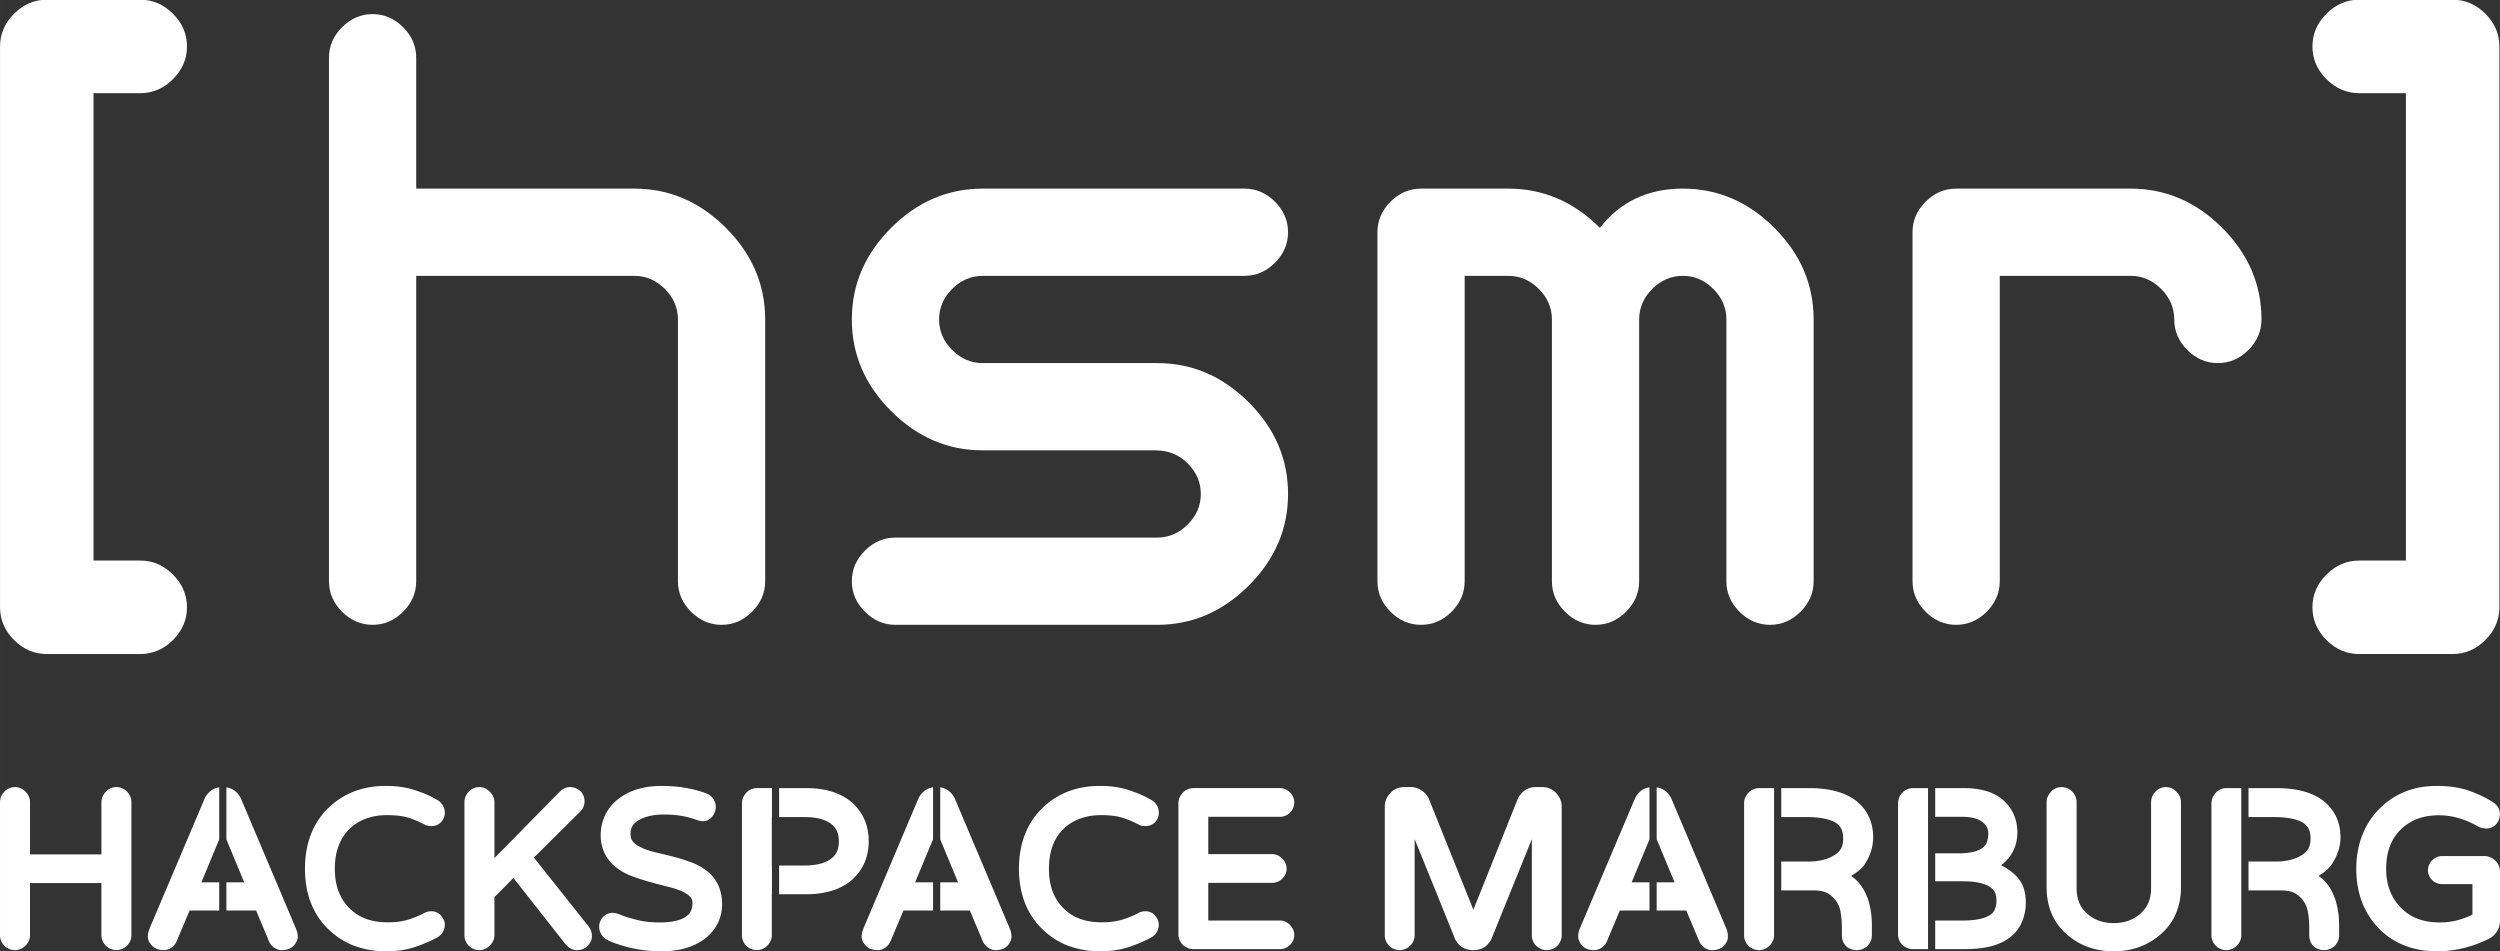
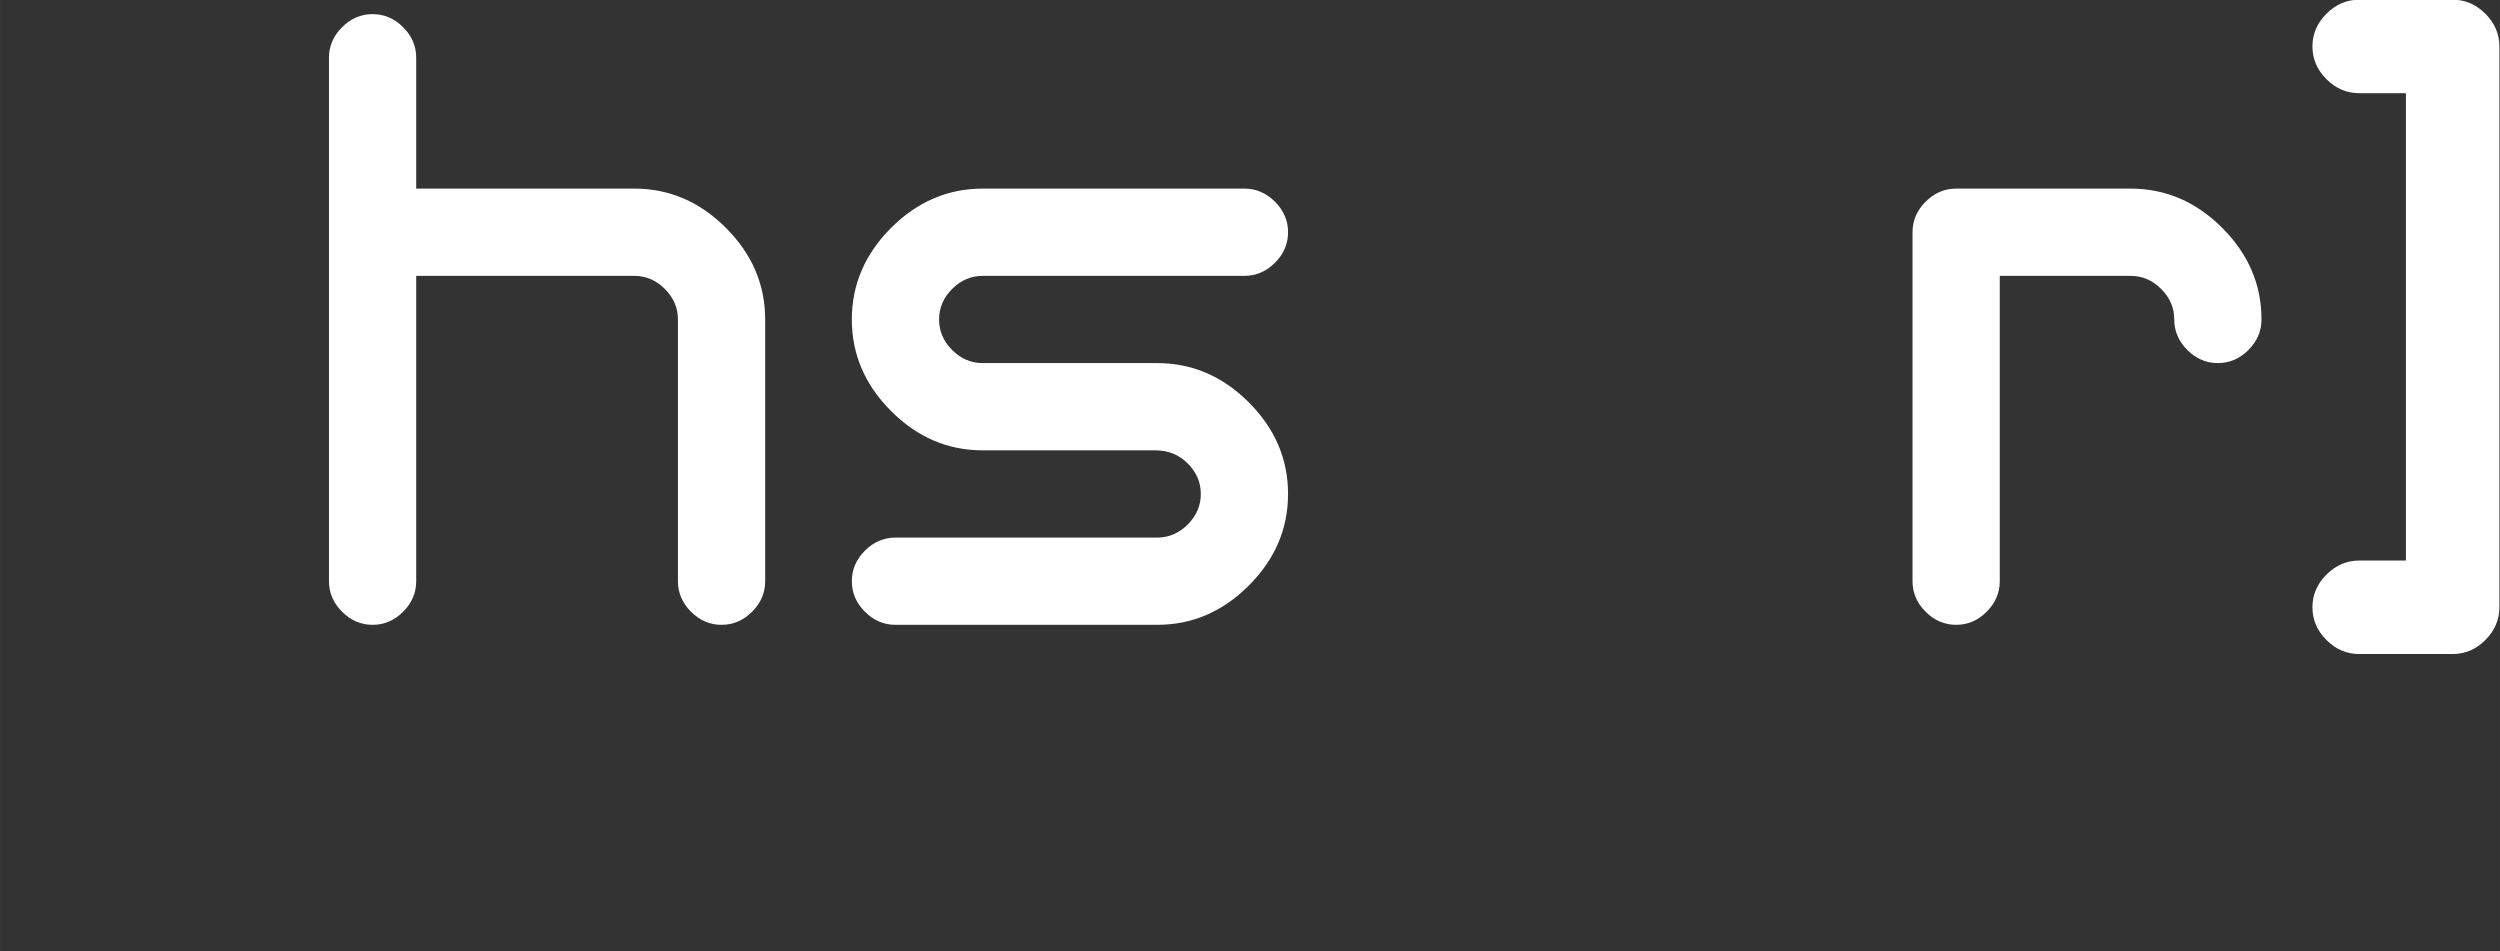
<svg xmlns="http://www.w3.org/2000/svg" version="1.1" id="svg4288" viewBox="0 0 283.465 107.863" height="30.441mm" width="80mm">
  <rect x="0" y="0" width="283.465" height="107.863" fill="#333333" stroke="none" />
  <defs id="defs4290" />
  <g transform="translate(-28.942,-445.331)" id="layer1">
    <g transform="matrix(0.465,0,0,0.465,15.481,295.903)" id="text3251" style="font-style:normal;font-variant:normal;font-weight:normal;font-stretch:normal;font-size:223.373px;line-height:125%;font-family:'Liberation Sans';-inkscape-font-specification:'Liberation Sans';text-align:start;letter-spacing:0px;word-spacing:0px;writing-mode:lr-tb;text-anchor:start;fill:#ffffff;fill-opacity:1;stroke:none">
-       <path id="path4989" style="font-size:239.328px;fill:#ffffff;fill-opacity:1;stroke:none" d="m 63.144,480.832 -22.793,0 q -4.559,0 -7.978,-3.419 -3.419,-3.419 -3.419,-7.978 l 0,-136.759 q 0,-4.559 3.419,-7.978 3.419,-3.419 7.978,-3.419 l 22.793,0 q 4.559,0 7.978,3.419 3.419,3.419 3.419,7.978 0,4.559 -3.419,7.978 -3.419,3.419 -7.978,3.419 l -11.397,0 0,113.966 11.397,0 q 4.559,0 7.978,3.419 3.419,3.419 3.419,7.978 0,4.559 -3.419,7.978 -3.419,3.419 -7.978,3.419 z" />
      <path id="path4991" style="font-style:normal;font-variant:normal;font-weight:normal;font-stretch:normal;font-family:'White Rabbit';-inkscape-font-specification:'White Rabbit';fill:#ffffff;fill-opacity:1;stroke:none" d="m 109.163,335.431 q 0,-4.255 3.191,-7.446 3.191,-3.191 7.446,-3.191 4.255,0 7.446,3.191 3.191,3.191 3.191,7.446 l 0,31.91 53.184,0 q 12.764,0 22.337,9.573 9.573,9.573 9.573,22.337 l 0,63.821 q 0,4.255 -3.191,7.446 -3.191,3.191 -7.446,3.191 -4.255,0 -7.446,-3.191 -3.191,-3.191 -3.191,-7.446 l 0,-63.821 q 0,-4.255 -3.191,-7.446 -3.191,-3.191 -7.446,-3.191 l -53.184,0 0,74.458 q 0,4.255 -3.191,7.446 -3.191,3.191 -7.446,3.191 -4.255,0 -7.446,-3.191 -3.191,-3.191 -3.191,-7.446 l 0,-127.641 z" />
      <path id="path4993" style="font-style:normal;font-variant:normal;font-weight:normal;font-stretch:normal;font-family:'White Rabbit';-inkscape-font-specification:'White Rabbit';fill:#ffffff;fill-opacity:1;stroke:none" d="m 268.571,431.162 q -12.764,0 -22.337,-9.573 -9.573,-9.573 -9.573,-22.337 0,-12.764 9.573,-22.337 9.573,-9.573 22.337,-9.573 l 63.821,0 q 4.255,0 7.446,3.191 3.191,3.191 3.191,7.446 0,4.255 -3.191,7.446 -3.191,3.191 -7.446,3.191 -59.566,0 -63.821,0 -4.255,0 -7.446,3.191 -3.191,3.191 -3.191,7.446 0,4.255 3.191,7.446 3.191,3.191 7.446,3.191 l 42.547,0 q 12.764,0 22.337,9.573 9.573,9.573 9.573,22.337 0,12.764 -9.573,22.337 -9.573,9.573 -22.337,9.573 l -63.821,0 q -4.255,0 -7.446,-3.191 -3.191,-3.191 -3.191,-7.446 0,-4.255 3.191,-7.446 3.191,-3.191 7.446,-3.191 l 63.821,0 q 4.255,0 7.446,-3.191 3.191,-3.191 3.191,-7.446 0,-4.255 -3.191,-7.446 -3.191,-3.191 -7.871,-3.191 l -42.122,0 z" />
-       <path id="path4995" style="font-style:normal;font-variant:normal;font-weight:normal;font-stretch:normal;font-family:'White Rabbit';-inkscape-font-specification:'White Rabbit';fill:#ffffff;fill-opacity:1;stroke:none" d="m 386.094,388.615 0,74.458 q 0,4.255 -3.191,7.446 -3.191,3.191 -7.446,3.191 -4.255,0 -7.446,-3.191 -3.191,-3.191 -3.191,-7.446 l 0,-85.094 q 0,-4.255 3.191,-7.446 3.191,-3.191 7.446,-3.191 l 21.274,0 q 12.764,0 22.337,9.573 7.446,-9.573 20.21,-9.573 12.764,0 22.337,9.573 9.573,9.573 9.573,22.337 l 0,63.821 q 0,4.255 -3.191,7.446 -3.191,3.191 -7.446,3.191 -4.255,0 -7.446,-3.191 -3.191,-3.191 -3.191,-7.446 l 0,-63.821 q 0,-4.255 -3.191,-7.446 -3.191,-3.191 -7.446,-3.191 -4.255,0 -7.446,3.191 -3.191,3.191 -3.191,7.446 l 0,63.821 q 0,4.255 -3.191,7.446 -3.191,3.191 -7.446,3.191 -4.255,0 -7.446,-3.191 -3.191,-3.191 -3.191,-7.446 l 0,-63.821 q 0,-4.255 -3.191,-7.446 -3.191,-3.191 -7.446,-3.191 l -10.637,0 z" />
      <path id="path4997" style="font-style:normal;font-variant:normal;font-weight:normal;font-stretch:normal;font-family:'White Rabbit';-inkscape-font-specification:'White Rabbit';fill:#ffffff;fill-opacity:1;stroke:none" d="m 516.575,388.615 0,74.458 q 0,4.255 -3.191,7.446 -3.191,3.191 -7.446,3.191 -4.255,0 -7.446,-3.191 -3.191,-3.191 -3.191,-7.446 l 0,-85.094 q 0,-4.255 3.191,-7.446 3.191,-3.191 7.446,-3.191 l 42.547,0 q 12.764,0 22.337,9.573 9.573,9.573 9.573,22.337 0,4.255 -3.191,7.446 -3.191,3.191 -7.446,3.191 -4.255,0 -7.446,-3.191 -3.191,-3.191 -3.191,-7.446 0,-4.255 -3.191,-7.446 -3.191,-3.191 -7.446,-3.191 l -31.91,0 z" />
      <path id="path4999" style="font-size:239.328px;fill:#ffffff;fill-opacity:1;stroke:none" d="m 604.214,480.832 q -4.559,0 -7.978,-3.419 -3.419,-3.419 -3.419,-7.978 0,-4.559 3.419,-7.978 3.419,-3.419 7.978,-3.419 l 11.397,0 0,-113.966 -11.397,0 q -4.559,0 -7.978,-3.419 -3.419,-3.419 -3.419,-7.978 0,-4.559 3.419,-7.978 3.419,-3.419 7.978,-3.419 l 22.793,0 q 4.559,0 7.978,3.419 3.419,3.419 3.419,7.978 l 0,136.759 q 0,4.559 -3.419,7.978 -3.419,3.419 -7.978,3.419 l -22.793,0 z" />
    </g>
-     <path d="m 281.361,534.692 c -0.455,4e-5 -0.88,0.211 -1.177,0.523 -0.002,0.002 0.002,0.012 0,0.015 -0.299,0.304 -0.494,0.721 -0.494,1.163 l 0,15 c 0,0.446 0.19,0.873 0.494,1.177 0.304,0.304 0.731,0.494 1.177,0.494 0.439,0 0.865,-0.175 1.177,-0.48 l 0,-0.015 0.015,0 c 0.312,-0.297 0.523,-0.722 0.523,-1.177 l 0,-4.128 0,-0.974 0,-3.27 0,-5.043 0,-3.285 -1.715,0 z m 2.529,0 0,3.285 2.907,0 c 1.623,2e-5 2.765,0.279 3.387,0.712 0.005,0.002 0.01,0.012 0.015,0.015 0.492,0.376 0.727,0.874 0.727,1.715 0,0.889 -0.285,1.428 -0.988,1.875 a 0.583,0.583 0 0 0 -0.015,0 c -0.708,0.458 -1.698,0.727 -2.994,0.727 l -3.038,0 0,3.27 3.677,0 c 0.85,0 1.428,0.173 1.802,0.451 a 0.583,0.583 0 0 0 0.015,0.015 c 0.428,0.304 0.764,0.685 1.017,1.221 0.224,0.474 0.378,1.394 0.378,2.674 l 0,0.741 c -1e-5,0.44 0.156,0.873 0.451,1.192 a 0.583,0.583 0 0 0 0.029,0.029 c 0.329,0.304 0.766,0.451 1.206,0.451 0.456,0 0.894,-0.182 1.206,-0.494 0.304,-0.304 0.494,-0.731 0.494,-1.177 l 0,-1.134 c -10e-6,-1.153 -0.169,-2.24 -0.538,-3.241 a 0.583,0.583 0 0 0 -0.015,0 c -0.394,-1.045 -0.998,-1.844 -1.788,-2.369 0.634,-0.384 1.199,-0.822 1.584,-1.424 l -0.015,0 c 0.595,-0.902 0.93,-1.919 0.93,-2.98 -1e-5,-1.609 -0.623,-2.999 -1.802,-3.997 -1.286,-1.065 -3.13,-1.555 -5.45,-1.555 l -3.183,0 z m -38.051,0 c -0.455,4e-5 -0.9,0.202 -1.206,0.523 -0.002,0.002 0.002,0.011 0,0.015 -0.308,0.313 -0.48,0.739 -0.48,1.163 l 0,14.869 c 0,0.428 0.157,0.869 0.48,1.192 0.313,0.313 0.76,0.494 1.206,0.494 l 1.715,0 0,-3.241 0,-4.448 0,-3.168 0,-4.142 0,-3.256 -1.715,0 z m 2.529,0 0,3.256 3.081,0 c 1.048,10e-6 1.773,0.215 2.238,0.567 0.495,0.365 0.698,0.757 0.698,1.366 -1e-5,0.326 -0.054,0.624 -0.145,0.901 -10e-4,0.005 0.001,0.01 0,0.015 -0.15,0.405 -0.417,0.686 -0.93,0.916 -0.519,0.232 -1.281,0.378 -2.282,0.378 l -2.66,0 0,3.168 3.198,0 c 1.357,0 2.327,0.225 2.921,0.581 0.573,0.344 0.828,0.797 0.828,1.628 -2e-5,0.359 -0.063,0.669 -0.174,0.93 a 0.583,0.583 0 0 0 0,0.015 c -0.156,0.392 -0.462,0.681 -1.046,0.916 -0.585,0.234 -1.431,0.378 -2.544,0.378 l -3.183,0 0,3.241 3.401,0 c 2.266,0 4.034,-0.443 5.232,-1.453 0.576,-0.483 0.988,-1.069 1.25,-1.744 0.253,-0.65 0.392,-1.353 0.392,-2.064 -10e-6,-0.696 -0.108,-1.321 -0.32,-1.86 a 0.583,0.583 0 0 0 0,-0.015 c -0.45,-1.059 -1.36,-1.794 -2.485,-2.369 1.177,-0.879 1.846,-2.165 1.846,-3.735 -2e-5,-1.46 -0.552,-2.73 -1.599,-3.648 -1.069,-0.938 -2.578,-1.366 -4.462,-1.366 l -3.256,0 z m -19.985,0 c -0.455,4e-5 -0.894,0.211 -1.192,0.523 -0.002,0.002 0.002,0.012 0,0.015 -0.299,0.304 -0.494,0.721 -0.494,1.163 l 0,15 c 0,0.446 0.19,0.873 0.494,1.177 0.304,0.304 0.746,0.494 1.192,0.494 0.439,0 0.865,-0.175 1.177,-0.48 l 0,-0.015 0.015,0 c 0.312,-0.297 0.523,-0.722 0.523,-1.177 l 0,-3.503 0,-1.599 0,-3.27 0,-5.043 0,-3.285 -1.715,0 z m 2.529,0 0,3.285 2.907,0 c 1.623,2e-5 2.75,0.279 3.372,0.712 0.005,0.002 0.01,0.012 0.015,0.015 0.492,0.376 0.727,0.874 0.727,1.715 -1e-5,0.889 -0.285,1.428 -0.988,1.875 a 0.583,0.583 0 0 0 -0.015,0 c -0.708,0.458 -1.683,0.727 -2.98,0.727 l -3.038,0 0,3.27 3.677,0 c 0.85,0 1.413,0.173 1.788,0.451 a 0.583,0.583 0 0 0 0.015,0.015 c 0.428,0.304 0.764,0.685 1.017,1.221 0.224,0.474 0.378,1.394 0.378,2.674 l 0,0.741 c -2e-5,0.44 0.156,0.873 0.451,1.192 a 0.583,0.583 0 0 0 0.029,0.029 c 0.329,0.304 0.781,0.451 1.221,0.451 0.456,0 0.894,-0.182 1.206,-0.494 0.304,-0.304 0.494,-0.731 0.494,-1.177 l 0,-1.134 c -2e-5,-1.153 -0.169,-2.24 -0.538,-3.241 a 0.583,0.583 0 0 0 -0.015,0 c -0.394,-1.045 -1.013,-1.844 -1.802,-2.369 0.641,-0.384 1.225,-0.817 1.613,-1.424 l -0.015,0 c 0.598,-0.906 0.901,-1.925 0.901,-2.98 -2e-5,-1.609 -0.608,-2.999 -1.788,-3.997 -1.286,-1.065 -3.13,-1.555 -5.45,-1.555 l -3.183,0 z m -66.669,0 c -0.455,4e-5 -0.886,0.202 -1.192,0.523 -0.002,0.002 0.002,0.012 0,0.015 -0.299,0.304 -0.494,0.721 -0.494,1.163 l 0,14.869 c 0,0.446 0.181,0.878 0.494,1.192 0.313,0.313 0.746,0.494 1.192,0.494 l 9.825,0 c 0.414,0 0.823,-0.163 1.119,-0.451 l 0,-0.015 0.015,0 c 0.314,-0.298 0.494,-0.718 0.494,-1.148 -3e-5,-0.423 -0.184,-0.831 -0.48,-1.119 -0.009,-0.01 -0.019,-0.019 -0.029,-0.029 -0.288,-0.296 -0.696,-0.48 -1.119,-0.48 l -8.125,0 0,-4.273 7.238,0 c 0.414,10e-6 0.828,-0.154 1.134,-0.451 l 0,-0.015 0.015,0 c 0.304,-0.289 0.494,-0.703 0.494,-1.134 -10e-6,-0.424 -0.175,-0.836 -0.48,-1.134 -0.009,-0.01 -0.019,-0.019 -0.029,-0.029 -0.298,-0.305 -0.71,-0.494 -1.134,-0.494 l -7.238,0 0,-4.23 8.125,0 c 0.414,2e-5 0.823,-0.163 1.119,-0.451 l 0,-0.015 0.015,0 c 0.314,-0.298 0.494,-0.732 0.494,-1.163 -2e-5,-0.423 -0.184,-0.831 -0.48,-1.119 -0.009,-0.01 -0.02,-0.019 -0.029,-0.029 -0.288,-0.296 -0.696,-0.48 -1.119,-0.48 l -9.825,0 z m -49.49,0 c -0.455,4e-5 -0.886,0.202 -1.192,0.523 -0.002,0.002 0.002,0.012 0,0.015 -0.299,0.304 -0.494,0.721 -0.494,1.163 l 0,15 c -1e-5,0.446 0.19,0.873 0.494,1.177 0.313,0.313 0.746,0.494 1.192,0.494 0.439,0 0.86,-0.184 1.163,-0.48 l 0,-0.015 0.015,0 c 0.312,-0.297 0.523,-0.722 0.523,-1.177 l 0,-4.666 0.015,0 0,-3.256 -0.015,0 0,-5.494 0.015,0 0,-3.285 -1.715,0 z m 2.529,0 0,3.285 2.834,0 c 0.873,2e-5 1.548,0.094 2.049,0.262 0.676,0.225 1.145,0.538 1.439,0.93 0.294,0.393 0.451,0.878 0.451,1.541 -1e-5,0.829 -0.219,1.393 -0.683,1.831 a 0.583,0.583 0 0 0 -0.015,0 c -0.595,0.569 -1.643,0.93 -3.241,0.93 l -2.834,0 0,3.256 3.052,0 c 2.365,10e-6 4.246,-0.625 5.523,-1.933 l 0,-0.015 c 1.051,-1.056 1.584,-2.452 1.584,-4.07 -10e-6,-1.618 -0.533,-3.014 -1.584,-4.07 -0.002,-0.002 0.002,-0.011 0,-0.015 -1.277,-1.308 -3.158,-1.933 -5.523,-1.933 l -3.052,0 z m 145.417,-0.116 c -0.437,3e-5 -0.877,0.179 -1.192,0.509 -0.002,0.002 0.002,0.011 0,0.015 -0.308,0.313 -0.509,0.735 -0.509,1.177 l 0,9.68 c 0,2.276 0.853,4.165 2.5,5.494 1.411,1.164 3.142,1.744 5.116,1.744 1.943,0 3.676,-0.583 5.102,-1.744 1.663,-1.327 2.514,-3.216 2.514,-5.494 l 0,-9.68 c -2e-5,-0.448 -0.196,-0.872 -0.509,-1.177 -0.009,-0.01 -0.019,-0.019 -0.029,-0.029 -0.314,-0.32 -0.747,-0.494 -1.177,-0.494 -0.437,3e-5 -0.872,0.188 -1.177,0.509 -0.002,0.002 0.002,0.011 0,0.015 -0.308,0.313 -0.494,0.735 -0.494,1.177 l 0,9.753 c -2e-5,1.317 -0.439,2.253 -1.308,2.98 -0.807,0.659 -1.749,0.988 -2.921,0.988 -1.173,0 -2.113,-0.328 -2.921,-0.988 -0.869,-0.727 -1.294,-1.662 -1.294,-2.98 l 0,-9.753 c -10e-6,-0.431 -0.174,-0.864 -0.494,-1.177 -0.005,-0.005 -0.01,-0.009 -0.015,-0.015 -0.005,-0.005 -0.009,-0.01 -0.015,-0.015 -0.314,-0.32 -0.747,-0.494 -1.177,-0.494 z m -46.772,0.029 c -0.718,0.114 -1.316,0.612 -1.628,1.323 l -6.25,14.738 a 0.583,0.583 0 0 0 0,0.015 c -0.118,0.282 -0.16,0.57 -0.16,0.858 0,0.387 0.194,0.739 0.451,1.017 0.338,0.367 0.828,0.509 1.352,0.509 0.633,0 1.211,-0.433 1.468,-1.032 a 0.583,0.583 0 0 0 0,-0.015 l 1.453,-3.445 3.357,0 0,-3.198 -2.02,0 2.02,-4.869 0,-5.901 c -0.014,0.002 -0.03,-0.002 -0.043,0 z m 0.858,0 0,5.886 2.035,4.884 -2.035,0 0,3.198 3.357,0 1.453,3.445 a 0.583,0.583 0 0 0 0,0.015 c 0.253,0.589 0.835,1.032 1.468,1.032 0.524,0 1.013,-0.142 1.352,-0.509 0.257,-0.278 0.451,-0.63 0.451,-1.017 -1e-5,-0.288 -0.042,-0.575 -0.16,-0.858 a 0.583,0.583 0 0 0 0,-0.015 l -6.235,-14.738 c -0.318,-0.725 -0.951,-1.218 -1.686,-1.323 z m -28.662,-0.029 c -0.573,2e-5 -1.12,0.231 -1.526,0.654 l 0,0.015 c -0.406,0.411 -0.64,0.952 -0.64,1.526 l 0,14.622 c 0,0.446 0.19,0.873 0.494,1.177 0.313,0.313 0.746,0.494 1.192,0.494 0.439,0 0.86,-0.184 1.163,-0.48 l 0,-0.015 0.015,0 c 0.312,-0.297 0.523,-0.722 0.523,-1.177 l 0,-10.915 4.535,11.206 a 0.583,0.583 0 0 0 0,0.015 c 0.171,0.406 0.454,0.749 0.814,1.003 a 0.583,0.583 0 0 0 0.015,0.015 c 0.383,0.248 0.845,0.349 1.294,0.349 0.449,0 0.889,-0.106 1.264,-0.349 a 0.583,0.583 0 0 0 0.015,-0.015 c 0.36,-0.254 0.643,-0.597 0.814,-1.003 a 0.583,0.583 0 0 0 0,-0.015 l 4.535,-11.206 0,10.915 c -3e-5,0.446 0.19,0.873 0.494,1.177 a 0.583,0.583 0 0 0 0.015,0.015 c 0.319,0.297 0.746,0.48 1.192,0.48 0.446,0 0.878,-0.181 1.192,-0.494 0.304,-0.304 0.494,-0.731 0.494,-1.177 l 0,-14.622 c -3e-5,-0.574 -0.233,-1.115 -0.64,-1.526 -0.002,-0.002 0.002,-0.012 0,-0.015 -0.406,-0.423 -0.953,-0.654 -1.526,-0.654 l -0.814,0 c -0.44,2e-5 -0.869,0.134 -1.235,0.392 a 0.583,0.583 0 0 0 -0.015,0.015 c -0.334,0.251 -0.602,0.58 -0.77,0.959 a 0.583,0.583 0 0 0 0,0.015 l -5.014,12.529 -5.029,-12.529 a 0.583,0.583 0 0 0 0,-0.015 c -0.172,-0.386 -0.457,-0.714 -0.799,-0.959 -0.003,-0.002 -0.01,0.002 -0.015,0 -0.35,-0.259 -0.785,-0.407 -1.221,-0.407 l -0.814,0 z m -53.414,0.029 c -0.723,0.113 -1.343,0.607 -1.657,1.323 l -6.235,14.738 a 0.583,0.583 0 0 0 0,0.015 c -0.108,0.26 -0.174,0.545 -0.174,0.858 0,0.414 0.218,0.75 0.465,1.017 0.338,0.367 0.828,0.509 1.352,0.509 0.633,0 1.215,-0.443 1.468,-1.032 a 0.583,0.583 0 0 0 0,-0.015 l 1.453,-3.445 3.357,0 0,-3.198 -2.035,0 2.035,-4.884 0,-5.886 c -0.009,10e-4 -0.02,-10e-4 -0.029,0 z m 0.843,0 0,5.901 2.02,4.869 -2.02,0 0,3.198 3.357,0 1.453,3.445 a 0.583,0.583 0 0 0 0,0.015 c 0.257,0.599 0.835,1.032 1.468,1.032 0.524,0 1.013,-0.142 1.352,-0.509 0.257,-0.278 0.451,-0.63 0.451,-1.017 -1e-5,-0.313 -0.066,-0.598 -0.174,-0.858 a 0.583,0.583 0 0 0 0,-0.015 l -6.235,-14.738 c -0.318,-0.724 -0.935,-1.221 -1.671,-1.323 z m -52.28,-0.029 c -0.437,3e-5 -0.872,0.188 -1.177,0.509 -0.003,0.002 0.003,0.011 0,0.015 -0.308,0.313 -0.494,0.735 -0.494,1.177 l 0,15.116 c -4e-6,0.446 0.19,0.873 0.494,1.177 0.304,0.304 0.731,0.494 1.177,0.494 0.439,0 0.865,-0.175 1.177,-0.48 l 0,-0.015 0.015,0 c 0.312,-0.297 0.538,-0.722 0.538,-1.177 l 0,-4.331 2.151,-2.18 5.901,7.5 0.015,0.029 0.015,-0.015 c 0.302,0.4 0.77,0.669 1.264,0.669 0.451,0 0.893,-0.152 1.206,-0.465 0.297,-0.297 0.509,-0.704 0.509,-1.134 -1.8e-5,-0.393 -0.153,-0.795 -0.407,-1.119 l -6.177,-7.776 5.305,-5.261 c 0.3,-0.3 0.436,-0.73 0.436,-1.134 -2e-5,-0.419 -0.164,-0.844 -0.465,-1.134 -0.008,-0.007 -0.007,-0.022 -0.015,-0.029 l -0.015,0.015 c -0.313,-0.299 -0.733,-0.451 -1.163,-0.451 -0.459,4e-5 -0.891,0.234 -1.192,0.581 l -0.015,-0.015 -0.029,0.043 -7.325,7.442 0,-6.352 c -5e-6,-0.448 -0.21,-0.872 -0.523,-1.177 -0.009,-0.01 -0.019,-0.019 -0.029,-0.029 -0.314,-0.32 -0.747,-0.494 -1.177,-0.494 z m -29.505,0.029 c -0.72,0.113 -1.328,0.607 -1.642,1.323 l -6.25,14.738 a 0.583,0.583 0 0 0 0,0.015 c -0.108,0.26 -0.174,0.545 -0.174,0.858 -1e-6,0.414 0.232,0.75 0.48,1.017 0.329,0.356 0.813,0.509 1.337,0.509 0.633,0 1.211,-0.433 1.468,-1.032 a 0.583,0.583 0 0 0 0,-0.015 l 1.453,-3.445 3.357,0 0,-3.198 -2.02,0 2.02,-4.869 0,-5.901 c -0.009,10e-4 -0.02,-10e-4 -0.029,0 z m 0.843,0 0,5.901 2.02,4.869 -2.02,0 0,3.198 3.372,0 1.439,3.445 a 0.583,0.583 0 0 0 0,0.015 c 0.257,0.599 0.835,1.032 1.468,1.032 0.524,0 1.013,-0.142 1.352,-0.509 0.257,-0.278 0.465,-0.63 0.465,-1.017 -2.4e-5,-0.313 -0.081,-0.598 -0.189,-0.858 a 0.583,0.583 0 0 0 0,-0.015 l -6.235,-14.738 c -0.318,-0.724 -0.935,-1.221 -1.671,-1.323 z m -23.982,-0.029 c -0.437,3e-5 -0.886,0.188 -1.192,0.509 -0.003,0.002 0.003,0.011 0,0.015 -0.308,0.313 -0.494,0.735 -0.494,1.177 l 0,15.116 c -3e-6,0.446 0.19,0.873 0.494,1.177 0.304,0.304 0.746,0.494 1.192,0.494 0.439,0 0.865,-0.175 1.177,-0.48 l 0,-0.015 0.015,0 c 0.312,-0.297 0.523,-0.722 0.523,-1.177 l 0,-5.93 8.096,0 0,5.93 c -2e-5,0.446 0.205,0.873 0.509,1.177 0.313,0.313 0.746,0.494 1.192,0.494 0.439,0 0.865,-0.175 1.177,-0.48 l 0,-0.015 0.015,0 c 0.32,-0.306 0.509,-0.74 0.509,-1.177 l 0,-15.116 c -2.2e-5,-0.431 -0.174,-0.864 -0.494,-1.177 -0.009,-0.01 -0.019,-0.019 -0.029,-0.029 -0.314,-0.32 -0.747,-0.494 -1.177,-0.494 -0.437,3e-5 -0.877,0.179 -1.192,0.509 -0.003,0.002 0.003,0.012 0,0.015 -0.308,0.313 -0.509,0.735 -0.509,1.177 l 0,5.93 -8.096,0 0,-5.93 c -7e-6,-0.448 -0.196,-0.872 -0.509,-1.177 -0.005,-0.005 -0.01,-0.009 -0.015,-0.015 -0.005,-0.005 -0.009,-0.01 -0.015,-0.015 -0.314,-0.32 -0.747,-0.494 -1.177,-0.494 z m 274.584,-0.131 c -2.576,2e-5 -4.765,0.867 -6.453,2.573 a 0.583,0.583 0 0 0 -0.015,0 c -1.753,1.788 -2.631,4.112 -2.631,6.831 0,2.683 0.84,4.971 2.529,6.729 1.693,1.746 3.956,2.616 6.642,2.616 1.998,0 3.974,-0.478 5.872,-1.424 0.007,-0.003 0.008,-0.011 0.015,-0.015 0.37,-0.179 0.664,-0.458 0.872,-0.785 l 0.015,0 c 0.002,-0.002 -0.002,-0.012 0,-0.015 0.238,-0.374 0.349,-0.803 0.349,-1.235 l 0,-5.552 c -3e-5,-0.453 -0.179,-0.905 -0.509,-1.235 -0.321,-0.321 -0.779,-0.538 -1.25,-0.538 l -4.811,0 c -0.432,10e-6 -0.846,0.207 -1.134,0.494 -0.288,0.288 -0.465,0.693 -0.465,1.105 0,0.411 0.167,0.821 0.465,1.119 0.298,0.298 0.722,0.465 1.134,0.465 l 3.445,0 0,3.459 c -1.154,0.57 -2.363,0.887 -3.692,0.887 -1.936,0 -3.383,-0.576 -4.477,-1.73 -1.072,-1.131 -1.613,-2.538 -1.613,-4.346 0,-1.973 0.579,-3.429 1.715,-4.52 1.097,-1.037 2.484,-1.555 4.259,-1.555 1.506,10e-6 2.982,0.422 4.491,1.294 a 0.583,0.583 0 0 0 0.029,0.015 c 0.253,0.126 0.563,0.189 0.887,0.189 0.404,2e-5 0.818,-0.182 1.09,-0.48 a 0.583,0.583 0 0 0 0.015,-0.015 c 0.274,-0.324 0.407,-0.749 0.407,-1.192 -3e-5,-0.521 -0.325,-1.018 -0.77,-1.279 l 0.015,-0.015 c -0.012,-0.008 -0.031,-0.007 -0.043,-0.015 -0.798,-0.505 -1.698,-0.931 -2.674,-1.279 -0.005,-10e-4 -0.01,10e-4 -0.015,0 -1.026,-0.369 -2.259,-0.552 -3.692,-0.552 z m -151.579,0 c -2.617,2e-5 -4.821,0.86 -6.511,2.529 l -0.015,0 c -1.744,1.714 -2.631,4.053 -2.631,6.86 0,2.807 0.888,5.119 2.631,6.831 l 0.015,0 c 0.824,0.822 1.782,1.456 2.892,1.889 a 0.583,0.583 0 0 0 0.015,0 c 1.109,0.416 2.301,0.64 3.575,0.64 1.274,0 2.388,-0.16 3.328,-0.48 0.901,-0.3 1.743,-0.649 2.544,-1.09 0.006,-0.003 0.009,-0.011 0.015,-0.015 0.52,-0.27 0.843,-0.846 0.843,-1.439 -1e-5,-0.361 -0.161,-0.724 -0.421,-1.003 l 0.029,-0.015 c -0.011,-0.013 -0.032,-0.016 -0.043,-0.029 -0.258,-0.285 -0.638,-0.465 -1.017,-0.465 -0.291,0 -0.555,0.038 -0.799,0.16 a 0.583,0.583 0 0 0 -0.015,0.015 c -0.621,0.326 -1.266,0.583 -1.919,0.785 -0.612,0.19 -1.377,0.291 -2.296,0.291 -1.969,0 -3.413,-0.592 -4.491,-1.759 -0.987,-1.076 -1.483,-2.468 -1.483,-4.317 0,-1.849 0.497,-3.272 1.483,-4.346 0.492,-0.536 1.117,-0.95 1.86,-1.264 0.005,-0.002 0.01,0.002 0.015,0 0.75,-0.307 1.586,-0.465 2.529,-0.465 0.993,2e-5 1.782,0.09 2.384,0.276 0.645,0.2 1.292,0.47 1.919,0.799 a 0.583,0.583 0 0 0 0.015,0.015 c 0.275,0.138 0.533,0.145 0.799,0.145 0.376,2e-5 0.781,-0.158 1.046,-0.451 0.264,-0.288 0.407,-0.663 0.407,-1.032 -1e-5,-0.316 -0.074,-0.635 -0.247,-0.901 -0.002,-0.003 0.002,-0.011 0,-0.015 -0.241,-0.389 -0.568,-0.552 -1.046,-0.799 -0.007,-0.005 -0.022,-0.01 -0.029,-0.015 -0.515,-0.291 -1.19,-0.562 -2.078,-0.858 -0.938,-0.319 -2.041,-0.48 -3.299,-0.48 z m -49.664,0 c -2.075,2e-5 -3.805,0.529 -5.102,1.628 -1.192,1.012 -1.817,2.4 -1.817,3.982 0,1.495 0.646,2.797 1.846,3.706 0.539,0.395 1.139,0.715 1.802,0.959 0.649,0.233 1.312,0.442 1.962,0.625 0.657,0.181 1.298,0.345 1.919,0.509 a 0.583,0.583 0 0 0 0.015,0 c 0.601,0.139 1.114,0.312 1.555,0.494 0.004,10e-4 0.011,-0.001 0.015,0 0.486,0.212 0.838,0.448 1.032,0.669 0.196,0.223 0.262,0.414 0.262,0.669 -1e-5,0.791 -0.249,1.257 -0.814,1.628 -0.565,0.371 -1.528,0.61 -2.892,0.61 -1.021,0 -1.922,-0.109 -2.66,-0.305 -0.773,-0.205 -1.313,-0.367 -1.628,-0.494 -0.011,-0.006 -0.018,-0.009 -0.029,-0.015 -0.386,-0.18 -0.744,-0.276 -1.09,-0.276 -0.382,10e-6 -0.781,0.189 -1.046,0.494 -0.005,0.005 -0.01,0.009 -0.015,0.015 -0.263,0.294 -0.407,0.676 -0.407,1.076 0,0.361 0.128,0.71 0.32,0.974 a 0.583,0.583 0 0 0 0.015,0.015 c 0.185,0.226 0.402,0.425 0.683,0.552 a 0.583,0.583 0 0 0 0.015,0.015 c 1.886,0.815 3.913,1.221 6.061,1.221 1.987,0 3.663,-0.477 4.942,-1.468 1.244,-0.974 1.904,-2.335 1.904,-3.895 -1e-5,-1.612 -0.628,-2.951 -1.846,-3.837 -0.535,-0.392 -1.134,-0.715 -1.802,-0.945 -0.004,-10e-4 -0.01,10e-4 -0.015,0 -0.638,-0.235 -1.296,-0.444 -1.962,-0.61 -0.654,-0.164 -1.295,-0.317 -1.919,-0.465 -0.593,-0.14 -1.098,-0.302 -1.541,-0.509 a 0.583,0.583 0 0 0 -0.015,-0.015 c -0.947,-0.416 -1.279,-0.865 -1.279,-1.57 -1e-5,-0.722 0.264,-1.161 0.959,-1.57 0.699,-0.405 1.633,-0.625 2.82,-0.625 1.315,10e-6 2.463,0.178 3.445,0.523 0.004,0.001 0.01,-10e-4 0.015,0 0.376,0.136 0.68,0.233 1.017,0.233 0.404,2e-5 0.777,-0.234 1.017,-0.538 0.004,-0.006 0.011,-0.009 0.015,-0.015 0.241,-0.313 0.378,-0.705 0.378,-1.076 -2e-5,-0.664 -0.442,-1.281 -1.061,-1.512 -0.003,-9.3e-4 0.003,-0.013 0,-0.015 -0.004,-10e-4 -0.01,10e-4 -0.015,0 -1.535,-0.561 -3.223,-0.843 -5.058,-0.843 z m -31.307,0 c -2.617,2e-5 -4.821,0.86 -6.511,2.529 l -0.015,0 c -1.744,1.714 -2.616,4.053 -2.616,6.86 0,2.807 0.874,5.119 2.616,6.831 l 0.015,0 c 0.824,0.822 1.796,1.456 2.907,1.889 a 0.583,0.583 0 0 0 0.015,0 c 1.111,0.417 2.301,0.64 3.575,0.64 1.274,0 2.388,-0.16 3.328,-0.48 0.901,-0.3 1.743,-0.649 2.544,-1.09 0.005,-0.003 0.009,-0.011 0.015,-0.015 0.525,-0.273 0.843,-0.859 0.843,-1.439 -1.8e-5,-0.361 -0.175,-0.724 -0.436,-1.003 l 0.029,-0.015 c -0.011,-0.013 -0.032,-0.016 -0.044,-0.029 -0.258,-0.285 -0.638,-0.465 -1.017,-0.465 -0.291,0 -0.555,0.038 -0.799,0.16 a 0.583,0.583 0 0 0 -0.015,0.015 c -0.621,0.326 -1.252,0.583 -1.904,0.785 -0.615,0.19 -1.377,0.291 -2.296,0.291 -1.969,0 -3.415,-0.594 -4.491,-1.759 -0.987,-1.076 -1.497,-2.468 -1.497,-4.317 -9e-6,-1.849 0.511,-3.272 1.497,-4.346 0.492,-0.536 1.102,-0.95 1.846,-1.264 0.004,-0.002 0.01,0.002 0.015,0 0.75,-0.307 1.586,-0.465 2.529,-0.465 0.993,2e-5 1.796,0.09 2.398,0.276 0.645,0.2 1.277,0.47 1.904,0.799 a 0.583,0.583 0 0 0 0.015,0.015 c 0.275,0.138 0.533,0.145 0.799,0.145 0.376,2e-5 0.781,-0.158 1.046,-0.451 0.264,-0.288 0.421,-0.663 0.421,-1.032 -1.8e-5,-0.316 -0.089,-0.635 -0.262,-0.901 -0.002,-0.003 0.002,-0.011 0,-0.015 -0.229,-0.369 -0.55,-0.55 -1.032,-0.799 -0.007,-0.005 -0.022,-0.01 -0.029,-0.015 -0.515,-0.291 -1.19,-0.562 -2.078,-0.858 -0.94,-0.319 -2.055,-0.48 -3.314,-0.48 z" style="font-style:normal;font-variant:normal;font-weight:normal;font-stretch:normal;font-size:52.505px;line-height:125%;font-family:'Museo Sans';-inkscape-font-specification:Sans;text-align:start;letter-spacing:0px;word-spacing:0px;writing-mode:lr-tb;text-anchor:start;fill:#ffffff;fill-opacity:1;stroke:none" id="path6289" />
  </g>
</svg>